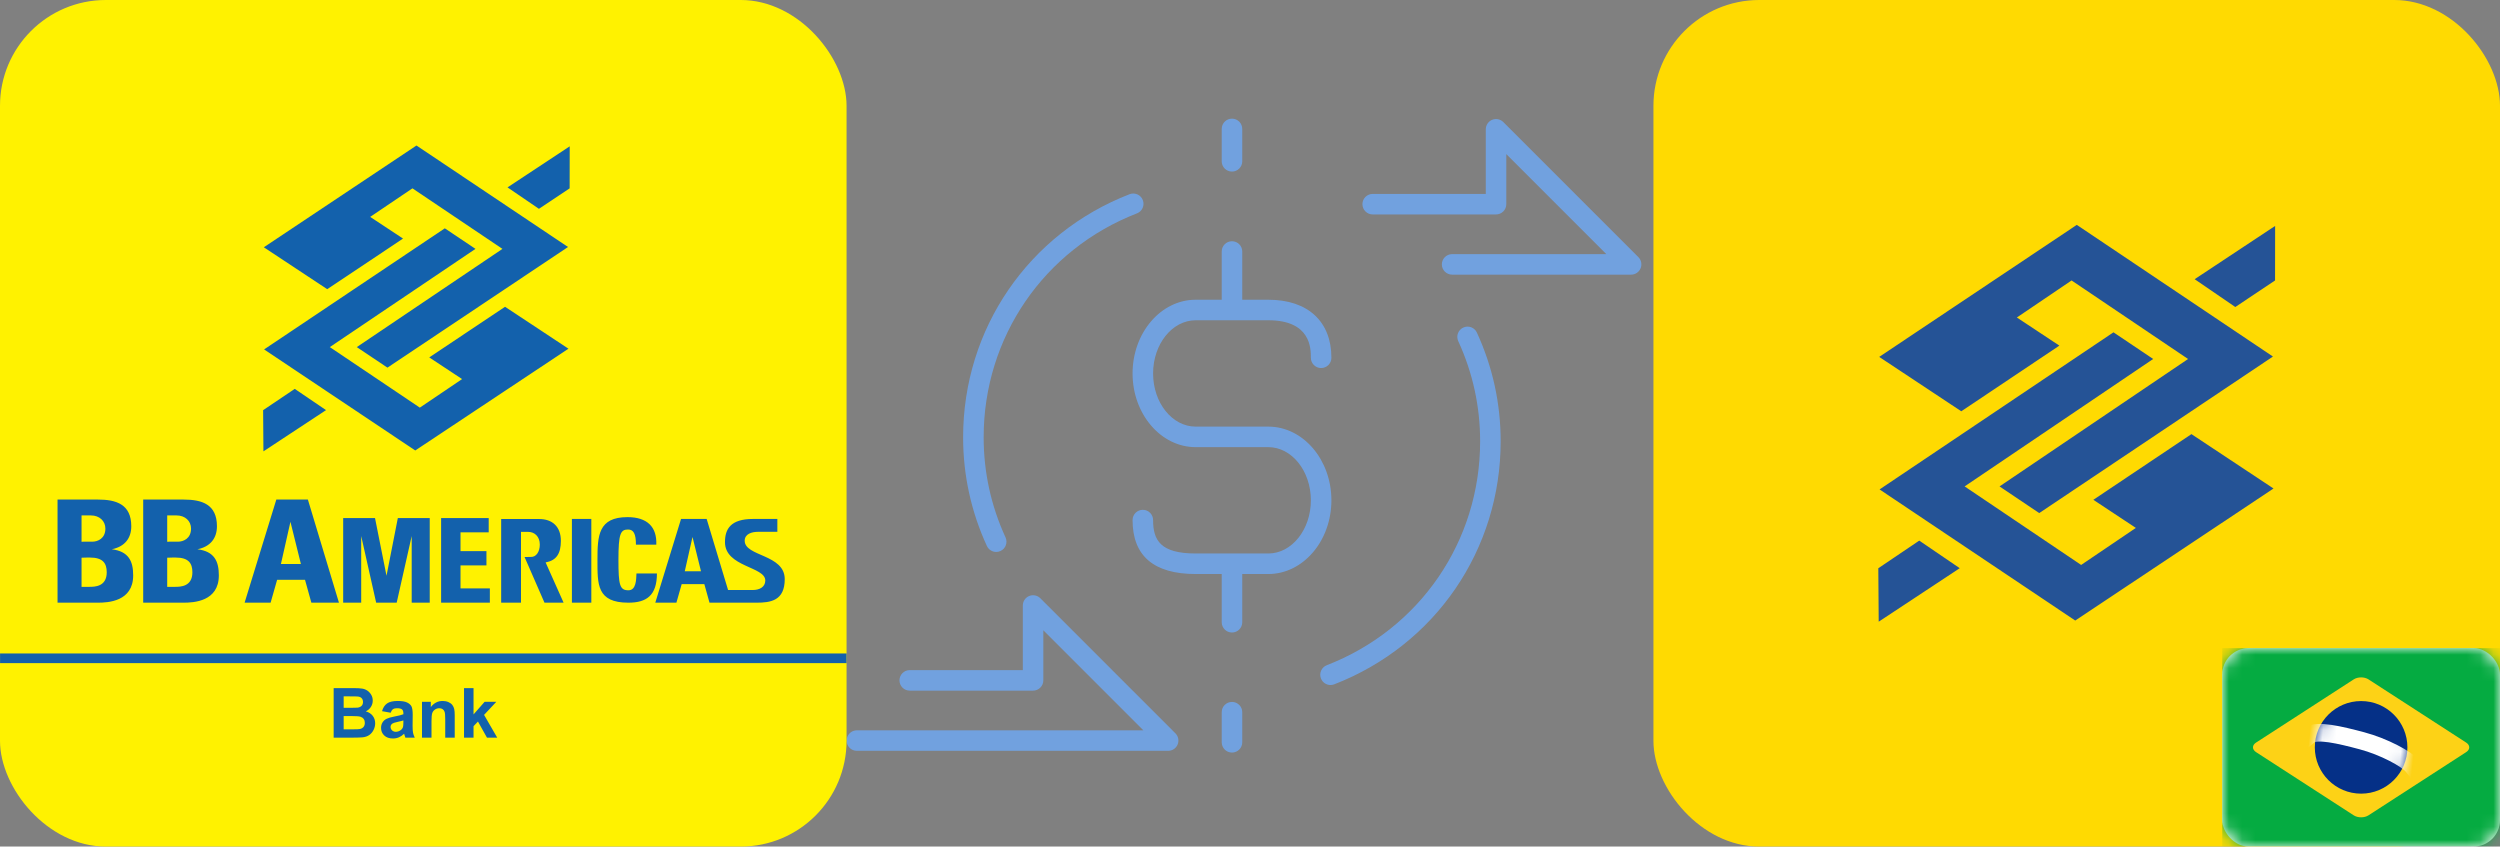
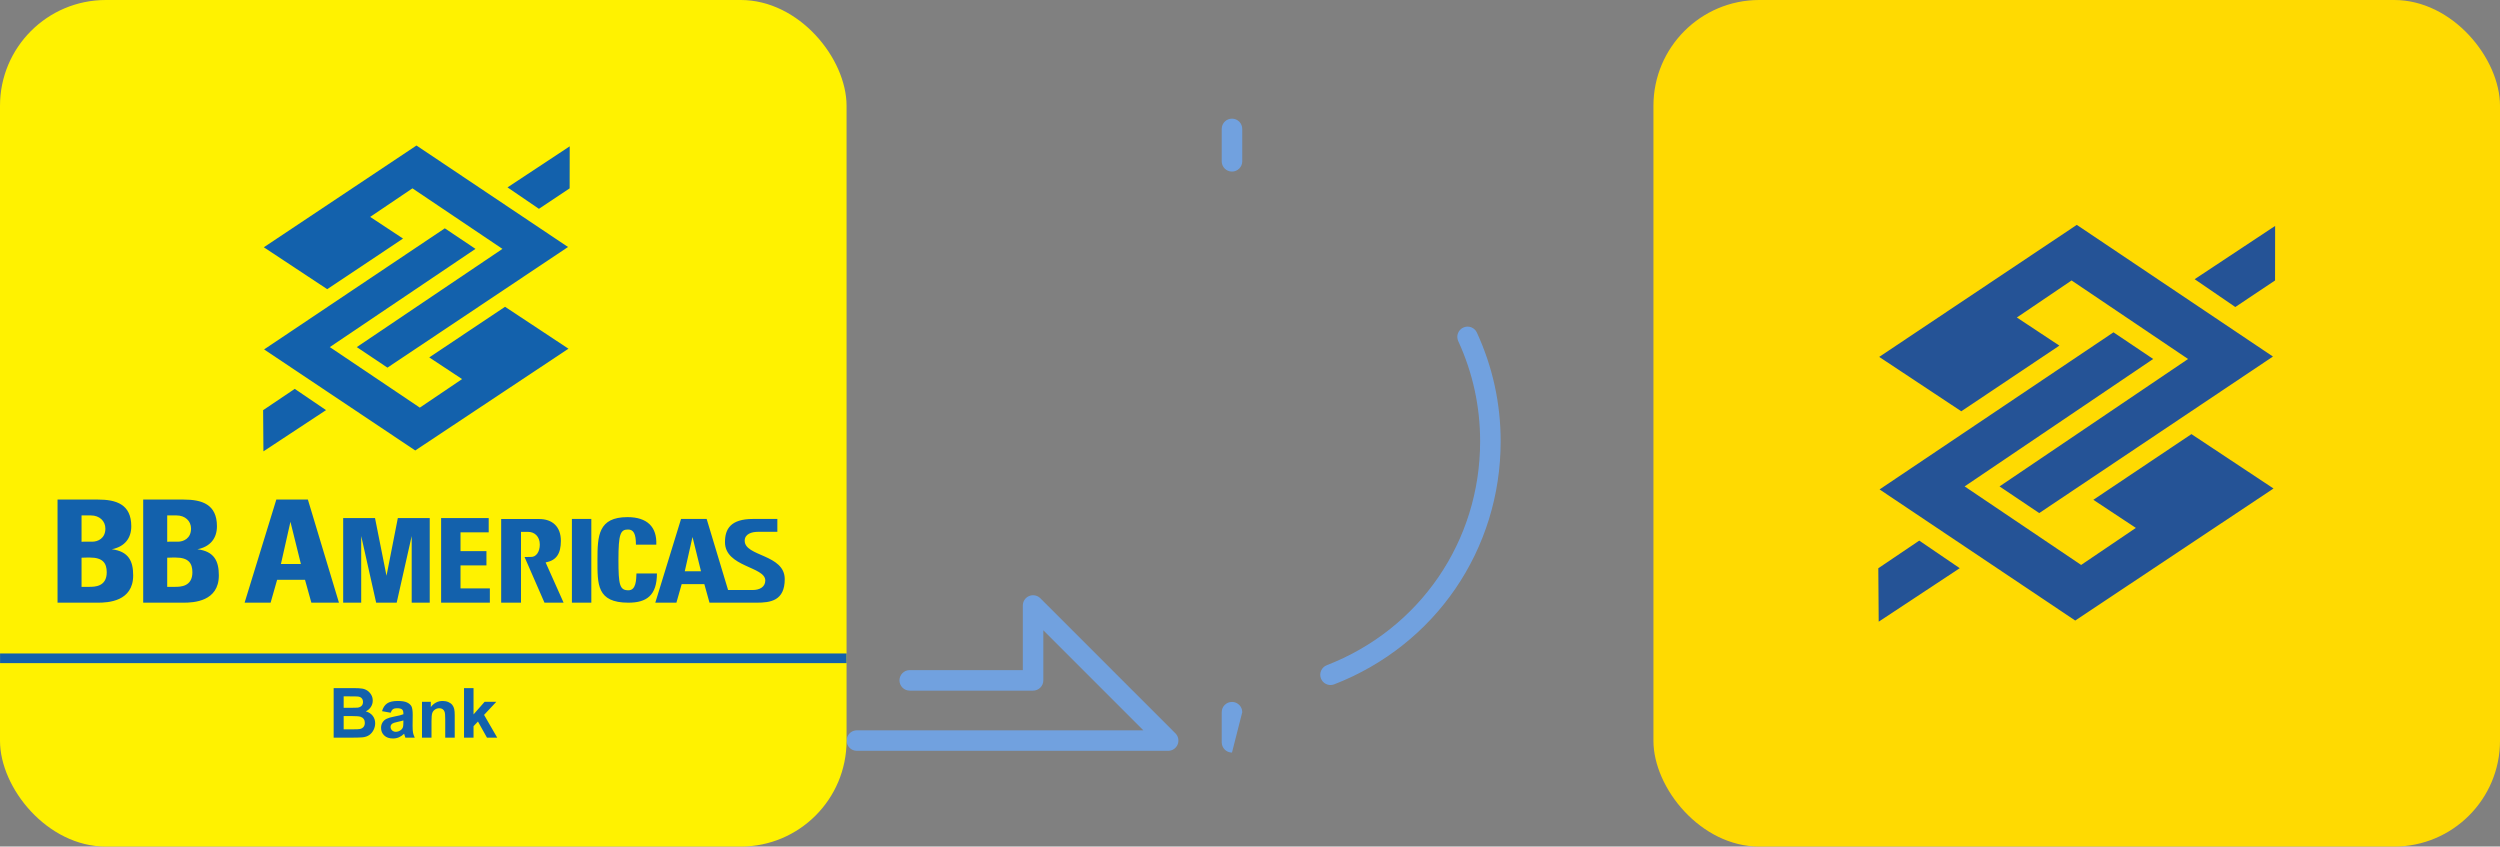
<svg xmlns="http://www.w3.org/2000/svg" xmlns:xlink="http://www.w3.org/1999/xlink" width="189px" height="64px" viewBox="0 0 189 64">
  <rect x="0" y="0" width="189" height="64" fill="#808080" stroke="none" />
  <title>Group 6</title>
  <desc>Created with Sketch.</desc>
  <defs>
-     <rect id="path-1" x="0" y="0" width="21" height="15" rx="2" />
    <circle id="path-3" cx="3.5" cy="3.5" r="3.5" />
  </defs>
  <g id="Page-1" stroke="none" stroke-width="1" fill="none" fill-rule="evenodd">
    <g id="learn-more-send-transfers-en" transform="translate(-484, -910)">
      <g id="Group-6" transform="translate(484, 910)">
        <g id="Page-1-Copy" transform="translate(64, 8)" fill="#71A1DF">
-           <path d="M31.884,24.252 L26.392,24.252 C24.617,24.252 23.174,22.449 23.174,20.232 C23.174,18.015 24.617,16.212 26.392,16.212 L31.884,16.212 C35.102,16.212 35.102,18.347 35.102,19.048 C35.102,19.477 35.449,19.824 35.878,19.824 C36.306,19.824 36.654,19.477 36.654,19.048 C36.654,16.3 34.871,14.66 31.884,14.66 L29.914,14.66 L29.914,11.014 C29.914,10.585 29.567,10.238 29.138,10.238 C28.709,10.238 28.362,10.585 28.362,11.014 L28.362,14.66 L26.392,14.66 C23.762,14.66 21.622,17.16 21.622,20.232 C21.622,23.304 23.762,25.804 26.392,25.804 L31.884,25.804 C33.658,25.804 35.102,27.607 35.102,29.824 C35.102,32.04 33.658,33.844 31.884,33.844 L26.392,33.844 C23.721,33.844 23.174,32.834 23.174,31.318 C23.174,30.889 22.826,30.542 22.398,30.542 C21.97,30.542 21.622,30.889 21.622,31.318 C21.622,34.024 23.227,35.396 26.392,35.396 L28.362,35.396 L28.362,39.042 C28.362,39.47 28.709,39.818 29.138,39.818 C29.567,39.818 29.914,39.47 29.914,39.042 L29.914,35.396 L31.884,35.396 C34.514,35.396 36.654,32.896 36.654,29.824 C36.654,26.752 34.514,24.252 31.884,24.252" id="Fill-1" />
-           <path d="M11.314,33.727 C11.422,33.727 11.532,33.704 11.637,33.656 C12.027,33.477 12.197,33.016 12.018,32.627 C10.92,30.238 10.364,27.691 10.364,25.057 C10.364,17.507 14.914,10.863 21.955,8.13 C22.354,7.975 22.552,7.525 22.397,7.126 C22.242,6.726 21.792,6.528 21.393,6.683 C13.751,9.649 8.812,16.862 8.812,25.057 C8.812,27.917 9.416,30.682 10.608,33.275 C10.739,33.559 11.02,33.727 11.314,33.727" id="Fill-3" />
          <path d="M46.625,16.763 C46.235,16.942 46.064,17.402 46.244,17.792 C47.342,20.18 47.898,22.727 47.898,25.362 C47.898,32.912 43.348,39.556 36.307,42.289 C35.908,42.444 35.709,42.893 35.864,43.293 C35.984,43.6 36.277,43.788 36.588,43.788 C36.681,43.788 36.776,43.771 36.868,43.735 C44.511,40.769 49.45,33.557 49.45,25.362 C49.45,22.502 48.845,19.736 47.653,17.144 C47.475,16.755 47.015,16.583 46.625,16.763" id="Fill-5" />
-           <path d="M59.861,11.439 L49.649,1.227 C49.428,1.006 49.095,0.939 48.803,1.059 C48.514,1.179 48.325,1.462 48.325,1.776 L48.325,6.66 L39.776,6.66 C39.347,6.66 39,7.007 39,7.436 C39,7.864 39.347,8.212 39.776,8.212 L49.1,8.212 C49.529,8.212 49.876,7.864 49.876,7.436 L49.876,3.649 L57.439,11.212 L45.779,11.212 C45.351,11.212 45.004,11.559 45.004,11.988 C45.004,12.416 45.351,12.763 45.779,12.763 L59.312,12.763 C59.626,12.763 59.909,12.574 60.029,12.284 C60.149,11.994 60.083,11.661 59.861,11.439" id="Fill-7" />
          <path d="M14.649,37.227 C14.428,37.006 14.095,36.939 13.803,37.059 C13.514,37.179 13.325,37.462 13.325,37.776 L13.325,42.66 L4.776,42.66 C4.347,42.66 4,43.007 4,43.436 C4,43.864 4.347,44.212 4.776,44.212 L14.1,44.212 C14.529,44.212 14.876,43.864 14.876,43.436 L14.876,39.649 L22.439,47.212 L0.779,47.212 C0.351,47.212 0.004,47.559 0.004,47.988 C0.004,48.416 0.351,48.763 0.779,48.763 L24.312,48.763 C24.626,48.763 24.909,48.574 25.029,48.284 C25.149,47.994 25.083,47.661 24.861,47.439 L14.649,37.227 Z" id="Fill-7-Copy" />
          <path d="M29.138,4.971 C29.567,4.971 29.914,4.623 29.914,4.195 L29.914,1.746 C29.914,1.318 29.567,0.97 29.138,0.97 C28.709,0.97 28.362,1.318 28.362,1.746 L28.362,4.195 C28.362,4.623 28.709,4.971 29.138,4.971" id="Fill-10" />
-           <path d="M29.138,45.066 C28.709,45.066 28.362,45.413 28.362,45.842 L28.362,48.118 C28.362,48.546 28.709,48.894 29.138,48.894 C29.567,48.894 29.914,48.546 29.914,48.118 L29.914,45.842 C29.914,45.413 29.567,45.066 29.138,45.066" id="Fill-14" />
+           <path d="M29.138,45.066 C28.709,45.066 28.362,45.413 28.362,45.842 L28.362,48.118 C28.362,48.546 28.709,48.894 29.138,48.894 L29.914,45.842 C29.914,45.413 29.567,45.066 29.138,45.066" id="Fill-14" />
        </g>
        <g id="Group-5">
          <rect id="Rectangle-5" fill="#FFF200" x="0" y="0" width="64" height="64" rx="8" />
          <path d="M0.004,50.132 L63.996,50.132 L63.996,49.404 L0.004,49.404 L0.004,50.132 Z M24.648,31.005 L22.283,29.399 L19.892,31.009 L19.915,34.123 L24.648,31.005 Z M30.468,18.036 L27.985,16.397 L31.181,14.239 L37.985,18.816 L26.973,26.241 L29.291,27.794 L42.941,18.673 L31.485,11 L19.945,18.694 L24.738,21.862 L30.468,18.036 Z M30.495,54.608 C30.495,54.78 30.485,54.897 30.467,54.958 C30.439,55.052 30.382,55.131 30.295,55.196 C30.178,55.281 30.054,55.324 29.925,55.324 C29.809,55.324 29.713,55.287 29.639,55.214 C29.564,55.141 29.526,55.054 29.526,54.953 C29.526,54.851 29.573,54.767 29.667,54.7 C29.728,54.659 29.858,54.618 30.058,54.575 C30.257,54.532 30.403,54.496 30.495,54.465 L30.495,54.608 Z M31.192,54.877 L31.2,54.038 C31.2,53.726 31.168,53.512 31.104,53.395 C31.04,53.279 30.93,53.182 30.773,53.107 C30.617,53.031 30.378,52.993 30.058,52.993 C29.705,52.993 29.439,53.056 29.26,53.182 C29.081,53.308 28.955,53.502 28.882,53.765 L29.534,53.882 C29.578,53.756 29.636,53.668 29.707,53.618 C29.779,53.567 29.879,53.542 30.007,53.542 C30.196,53.542 30.324,53.572 30.393,53.631 C30.461,53.689 30.495,53.788 30.495,53.926 L30.495,53.997 C30.365,54.052 30.133,54.111 29.797,54.174 C29.548,54.221 29.358,54.277 29.226,54.341 C29.094,54.405 28.991,54.497 28.918,54.617 C28.844,54.737 28.808,54.874 28.808,55.027 C28.808,55.259 28.888,55.451 29.049,55.603 C29.21,55.754 29.431,55.83 29.71,55.83 C29.868,55.83 30.018,55.8 30.157,55.741 C30.297,55.681 30.428,55.591 30.551,55.472 C30.556,55.486 30.565,55.514 30.577,55.557 C30.604,55.65 30.627,55.721 30.646,55.769 L31.356,55.769 C31.293,55.639 31.25,55.518 31.227,55.404 C31.204,55.291 31.192,55.115 31.192,54.877 L31.192,54.877 Z M36.946,40.246 L36.946,39.164 L33.348,39.164 L33.348,45.563 L37.033,45.563 L37.033,44.485 L34.815,44.485 L34.815,42.743 L36.775,42.743 L36.775,41.665 L34.815,41.665 L34.815,40.246 L36.946,40.246 Z M34.197,53.297 C34.13,53.208 34.031,53.135 33.9,53.078 C33.768,53.021 33.624,52.993 33.465,52.993 C33.105,52.993 32.807,53.146 32.57,53.453 L32.57,53.054 L31.903,53.054 L31.903,55.769 L32.621,55.769 L32.621,54.539 C32.621,54.236 32.64,54.028 32.676,53.915 C32.713,53.803 32.781,53.713 32.88,53.645 C32.978,53.576 33.09,53.542 33.214,53.542 C33.312,53.542 33.395,53.566 33.464,53.614 C33.533,53.662 33.583,53.728 33.613,53.815 C33.644,53.901 33.659,54.09 33.659,54.383 L33.659,55.769 L34.377,55.769 L34.377,54.082 C34.377,53.872 34.364,53.711 34.338,53.599 C34.311,53.486 34.265,53.385 34.197,53.297 L34.197,53.297 Z M37.524,53.054 L36.64,53.054 L35.799,54.01 L35.799,52.021 L35.08,52.021 L35.08,55.769 L35.799,55.769 L35.799,54.9 L36.134,54.549 L36.816,55.769 L37.591,55.769 L36.596,54.046 L37.524,53.054 Z M38.181,23.193 L32.452,27.02 L34.934,28.659 L31.739,30.817 L24.934,26.24 L35.946,18.815 L33.628,17.261 L19.966,26.416 L31.393,34.056 L42.975,26.362 L38.181,23.193 Z M27.475,54.965 C27.404,55.044 27.312,55.094 27.2,55.114 C27.127,55.13 26.954,55.137 26.681,55.137 L25.981,55.137 L25.981,54.135 L26.592,54.135 C26.936,54.135 27.159,54.153 27.263,54.189 C27.366,54.225 27.444,54.282 27.499,54.36 C27.554,54.439 27.581,54.534 27.581,54.647 C27.581,54.779 27.546,54.885 27.475,54.965 L27.475,54.965 Z M25.981,52.645 L26.415,52.645 C26.771,52.645 26.987,52.649 27.062,52.658 C27.188,52.673 27.283,52.717 27.347,52.79 C27.411,52.862 27.443,52.956 27.443,53.072 C27.443,53.193 27.406,53.291 27.332,53.365 C27.258,53.439 27.156,53.484 27.026,53.499 C26.955,53.507 26.771,53.512 26.477,53.512 L25.981,53.512 L25.981,52.645 Z M27.653,53.778 C27.814,53.704 27.942,53.594 28.037,53.448 C28.132,53.301 28.179,53.14 28.179,52.965 C28.179,52.803 28.141,52.657 28.064,52.526 C27.987,52.396 27.891,52.291 27.776,52.213 C27.661,52.135 27.531,52.083 27.385,52.059 C27.24,52.034 27.019,52.021 26.722,52.021 L25.224,52.021 L25.224,55.769 L26.5,55.769 C26.982,55.765 27.286,55.757 27.412,55.743 C27.613,55.721 27.782,55.662 27.92,55.566 C28.057,55.469 28.165,55.34 28.244,55.179 C28.323,55.018 28.363,54.853 28.363,54.682 C28.363,54.466 28.302,54.278 28.179,54.117 C28.056,53.957 27.881,53.844 27.653,53.778 L27.653,53.778 Z M43.065,14.24 L43.07,11.062 L38.369,14.166 L40.743,15.787 L43.065,14.24 Z M40.117,42.104 L39.657,42.11 L41.163,45.563 L42.608,45.563 L41.249,42.52 C42.073,42.367 42.4,41.847 42.402,40.893 C42.405,39.816 41.76,39.238 40.759,39.238 L37.888,39.238 L37.888,45.563 L39.387,45.563 L39.387,40.21 L39.936,40.21 C40.402,40.21 40.809,40.549 40.809,41.172 C40.809,41.698 40.544,42.131 40.117,42.104 L40.117,42.104 Z M12.641,44.365 L12.641,42.163 L13.034,42.151 L13.286,42.151 C14.242,42.151 14.545,42.572 14.545,43.263 C14.545,44.354 13.638,44.365 13.235,44.365 L12.641,44.365 Z M12.641,38.966 L13.348,38.966 C13.991,38.966 14.443,39.386 14.443,39.959 C14.443,40.714 13.865,40.952 13.449,40.952 L12.787,40.952 L12.641,40.959 L12.641,38.966 Z M16.544,43.5 C16.544,42.432 16.209,41.686 14.926,41.524 C15.909,41.33 16.401,40.683 16.401,39.786 C16.401,38.123 15.262,37.767 13.883,37.767 L10.826,37.767 L10.826,45.563 L13.871,45.563 C14.639,45.563 16.544,45.477 16.544,43.5 L16.544,43.5 Z M6.165,44.365 L6.165,42.163 L6.558,42.151 L6.81,42.151 C7.766,42.151 8.069,42.572 8.069,43.263 C8.069,44.354 7.162,44.365 6.759,44.365 L6.165,44.365 Z M6.165,38.966 L6.872,38.966 C7.515,38.966 7.967,39.386 7.967,39.959 C7.967,40.714 7.389,40.952 6.973,40.952 L6.311,40.952 L6.165,40.959 L6.165,38.966 Z M10.068,43.5 C10.068,42.432 9.733,41.686 8.45,41.524 C9.434,41.33 9.925,40.683 9.925,39.786 C9.925,38.123 8.786,37.767 7.408,37.767 L4.35,37.767 L4.35,45.563 L7.395,45.563 C8.163,45.563 10.068,45.477 10.068,43.5 L10.068,43.5 Z M32.488,45.563 L32.488,39.164 L30.076,39.164 L29.22,43.529 L28.351,39.164 L25.944,39.164 L25.944,45.563 L27.307,45.563 L27.307,40.525 L28.438,45.563 L29.989,45.563 L31.124,40.525 L31.124,45.563 L32.488,45.563 Z M43.236,45.563 L44.704,45.563 L44.704,39.233 L43.236,39.233 L43.236,45.563 Z M52.353,40.597 L52.995,43.186 L51.769,43.186 L52.353,40.597 Z M51.136,45.563 L51.535,44.16 L53.248,44.16 L53.638,45.563 L55.331,45.563 L55.331,45.562 L57.186,45.563 C58.25,45.563 59.326,45.421 59.326,43.783 C59.326,41.893 56.299,42.081 56.299,40.88 C56.299,40.36 56.843,40.206 57.296,40.206 L58.768,40.206 L58.768,39.233 L56.929,39.233 C55.229,39.233 54.808,39.997 54.808,40.987 C54.808,42.871 57.856,42.826 57.856,43.885 C57.856,44.393 57.396,44.604 56.925,44.604 L55.042,44.603 L53.424,39.233 L51.487,39.233 L49.54,45.563 L51.136,45.563 Z M21.957,39.447 L22.748,42.636 L21.238,42.636 L21.957,39.447 Z M20.95,43.835 L23.059,43.835 L23.539,45.563 L25.625,45.563 L23.276,37.767 L20.89,37.767 L18.492,45.563 L20.458,45.563 L20.95,43.835 Z M47.509,45.563 C48.869,45.563 49.664,45.025 49.664,43.352 L48.117,43.352 C48.097,43.846 48.089,44.626 47.509,44.626 C46.85,44.626 46.754,44.23 46.754,42.329 C46.754,40.362 46.905,40.031 47.478,40.031 C47.892,40.031 48.077,40.343 48.077,41.176 L49.616,41.176 C49.673,39.831 48.924,39.095 47.441,39.095 C45.232,39.095 45.168,40.493 45.168,42.329 C45.168,44.174 45.112,45.563 47.509,45.563 L47.509,45.563 Z" id="Page-1" fill="#1361AC" />
        </g>
        <g id="Group-4" transform="translate(125, 0)">
          <rect id="Rectangle-5" fill="#FFDA01" x="0" y="0" width="64" height="64" rx="8" />
          <path d="M32.005,17 L17.068,26.982 L23.273,31.093 L30.688,26.129 L27.475,24.003 L31.611,21.202 L40.418,27.14 L26.165,36.773 L29.165,38.789 L46.834,26.955 L32.005,17 Z M40.916,21.107 L43.989,23.21 L46.994,21.203 L47,17.08 L40.916,21.107 Z M17.096,37.001 L31.887,46.913 L46.877,36.931 L40.672,32.819 L33.257,37.785 L36.47,39.91 L32.334,42.71 L23.526,36.772 L37.779,27.139 L34.779,25.123 L17.096,37.001 Z M17,42.959 L17.03,47 L23.156,42.955 L20.095,40.87 L17,42.959 Z" id="Page-1-Copy-8" fill="#255396" />
          <g id="BR-Copy" transform="translate(43, 49)">
            <mask id="mask-2" fill="white">
              <use xlink:href="#path-1" />
            </mask>
            <use id="Mask" fill="#FFFFFF" xlink:href="#path-1" />
            <rect id="Mask-Copy" fill="#05AB41" mask="url(#mask-2)" x="0" y="0" width="21" height="15" />
            <path d="M2.558,7.861 C2.25,7.662 2.245,7.341 2.558,7.139 L9.942,2.361 C10.25,2.162 10.745,2.159 11.058,2.361 L18.442,7.139 C18.75,7.338 18.755,7.659 18.442,7.861 L11.058,12.639 C10.75,12.838 10.255,12.841 9.942,12.639 L2.558,7.861 Z" id="Rectangle-60" fill="#FDD216" mask="url(#mask-2)" />
            <g id="Oval-2" mask="url(#mask-2)">
              <g transform="translate(7, 4)">
                <mask id="mask-4" fill="white">
                  <use xlink:href="#path-3" />
                </mask>
                <use id="Mask" stroke="none" fill="#053087" fill-rule="evenodd" xlink:href="#path-3" />
                <path d="M-0.5,3 C2.94209102e-14,2.5 1.808,2.734 3.5,3 C5.192,3.266 7.006,4.006 7.5,4.5" id="Line" stroke="#FFFFFF" stroke-width="1.333" fill="none" stroke-linecap="square" mask="url(#mask-4)" transform="translate(3.5, 3.603) rotate(6) translate(-3.5, -3.603) " />
              </g>
            </g>
          </g>
        </g>
      </g>
    </g>
  </g>
</svg>